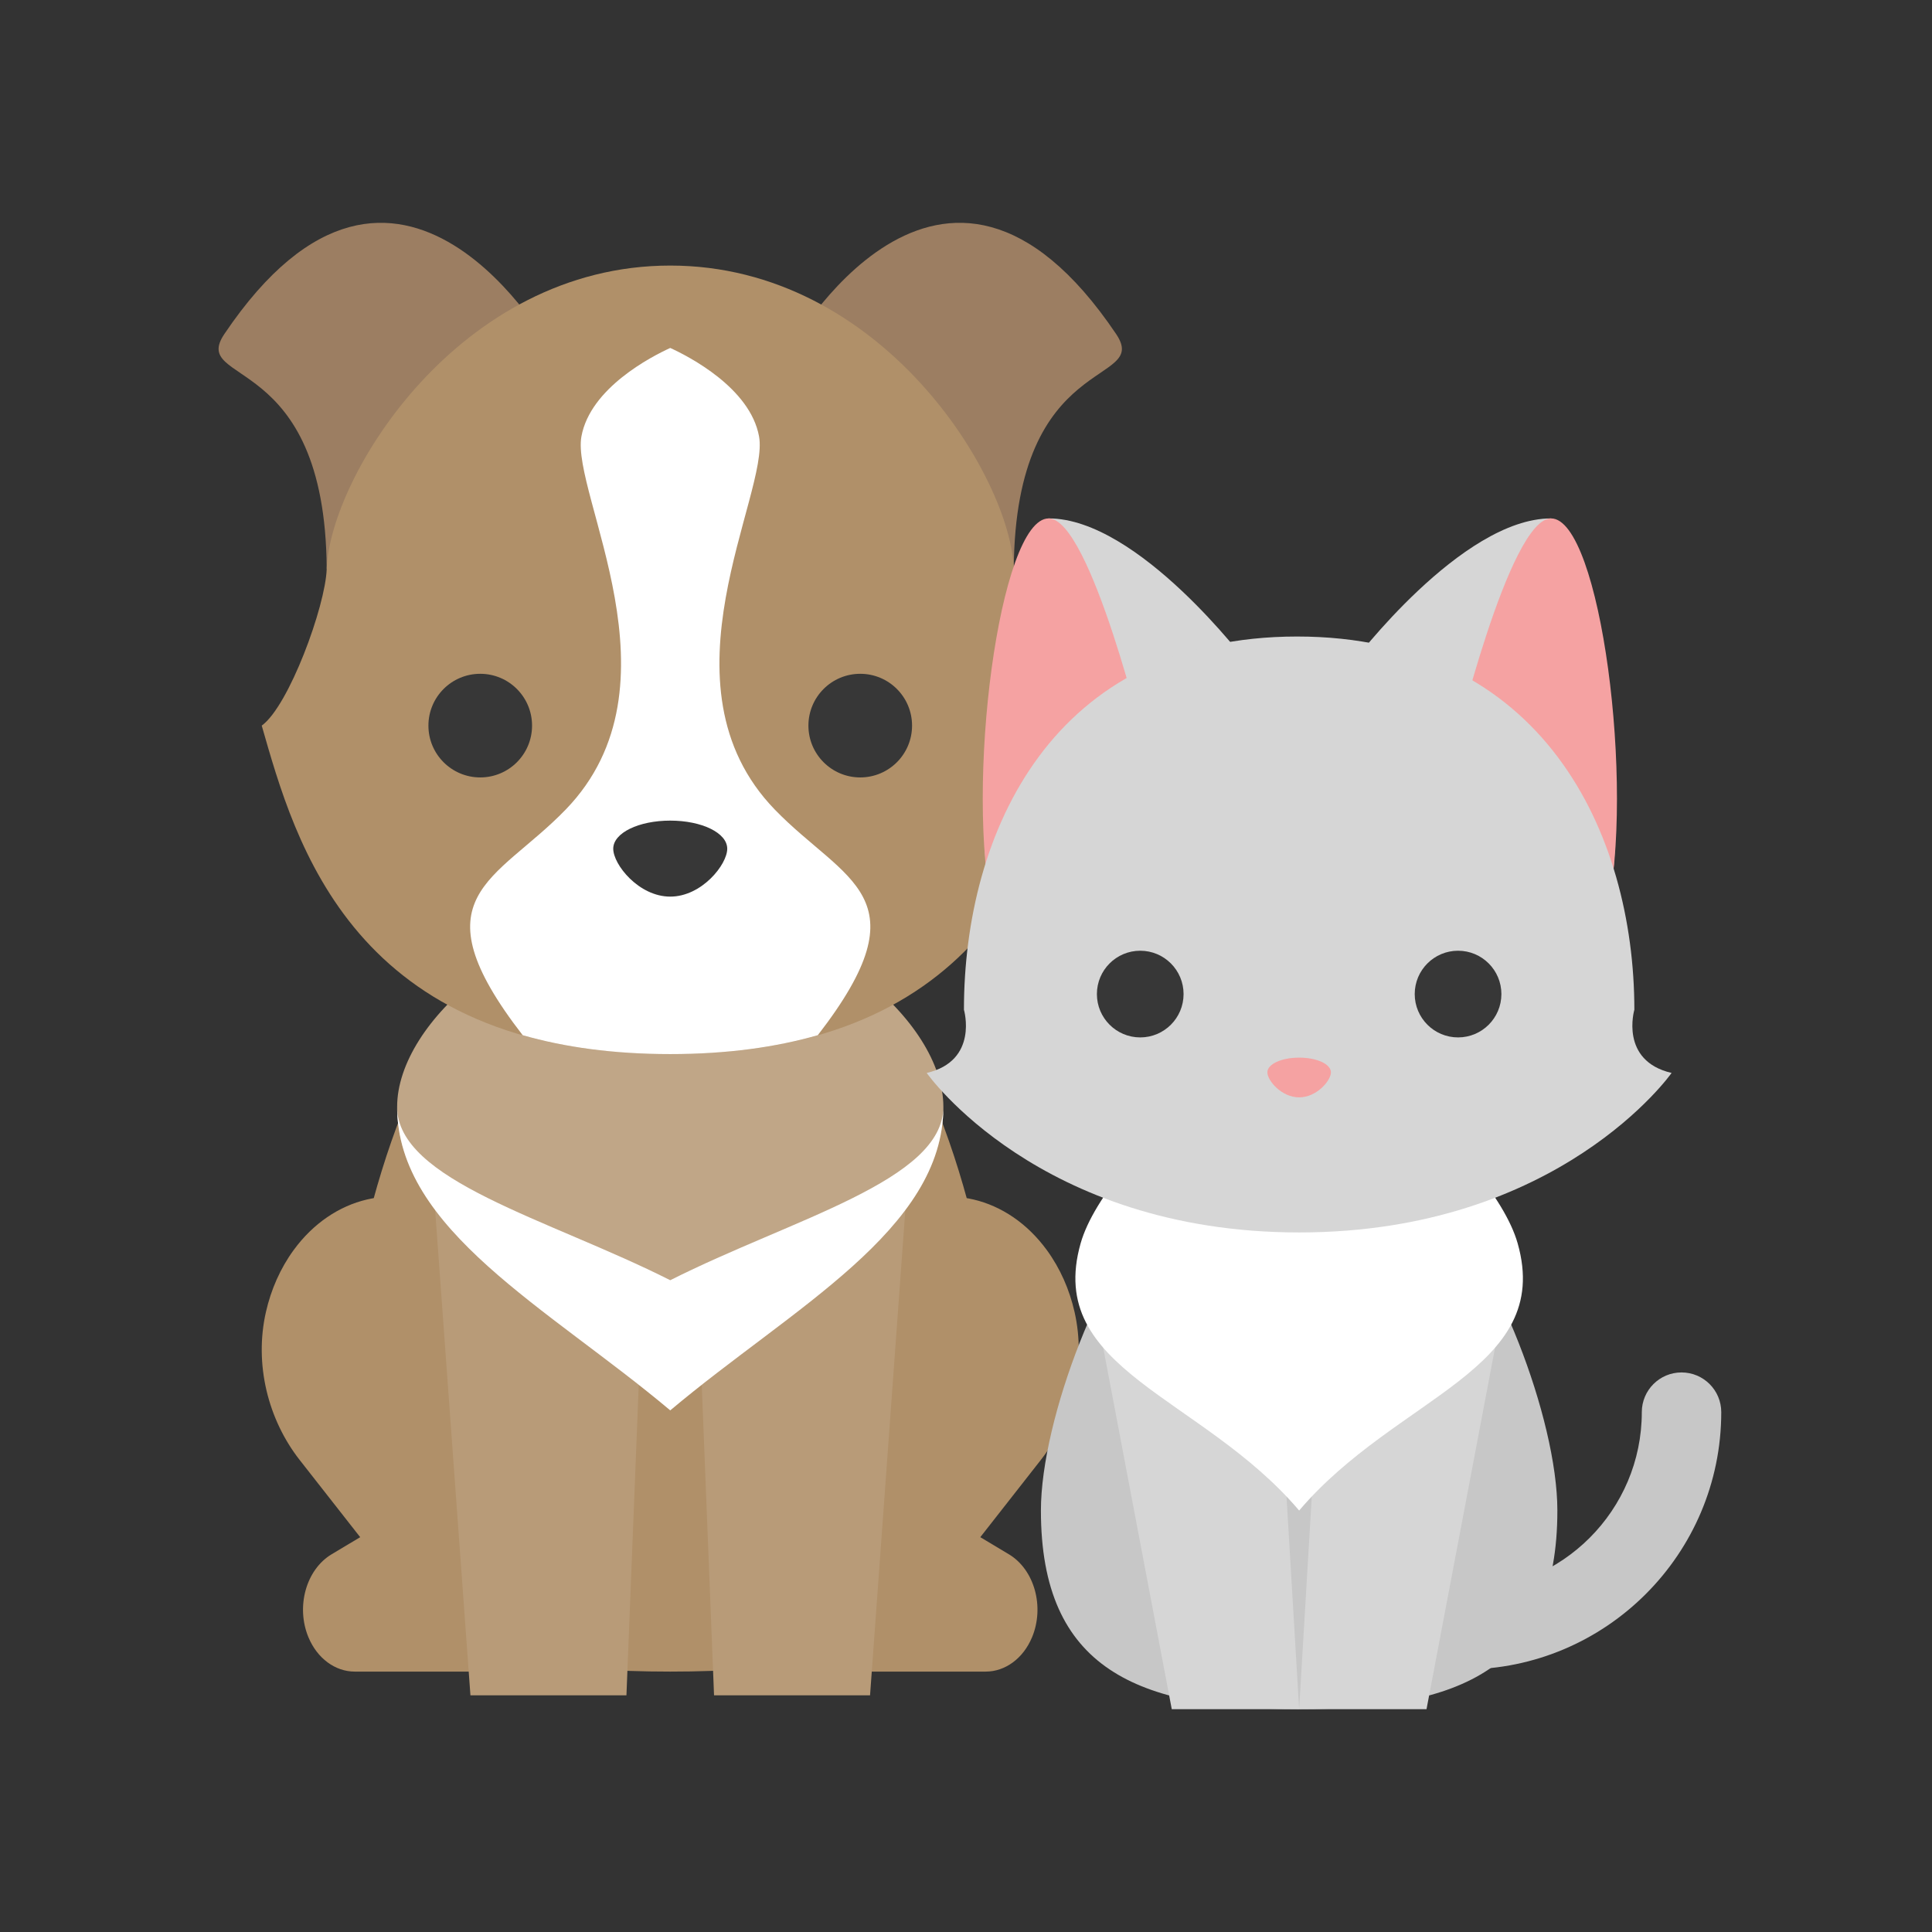
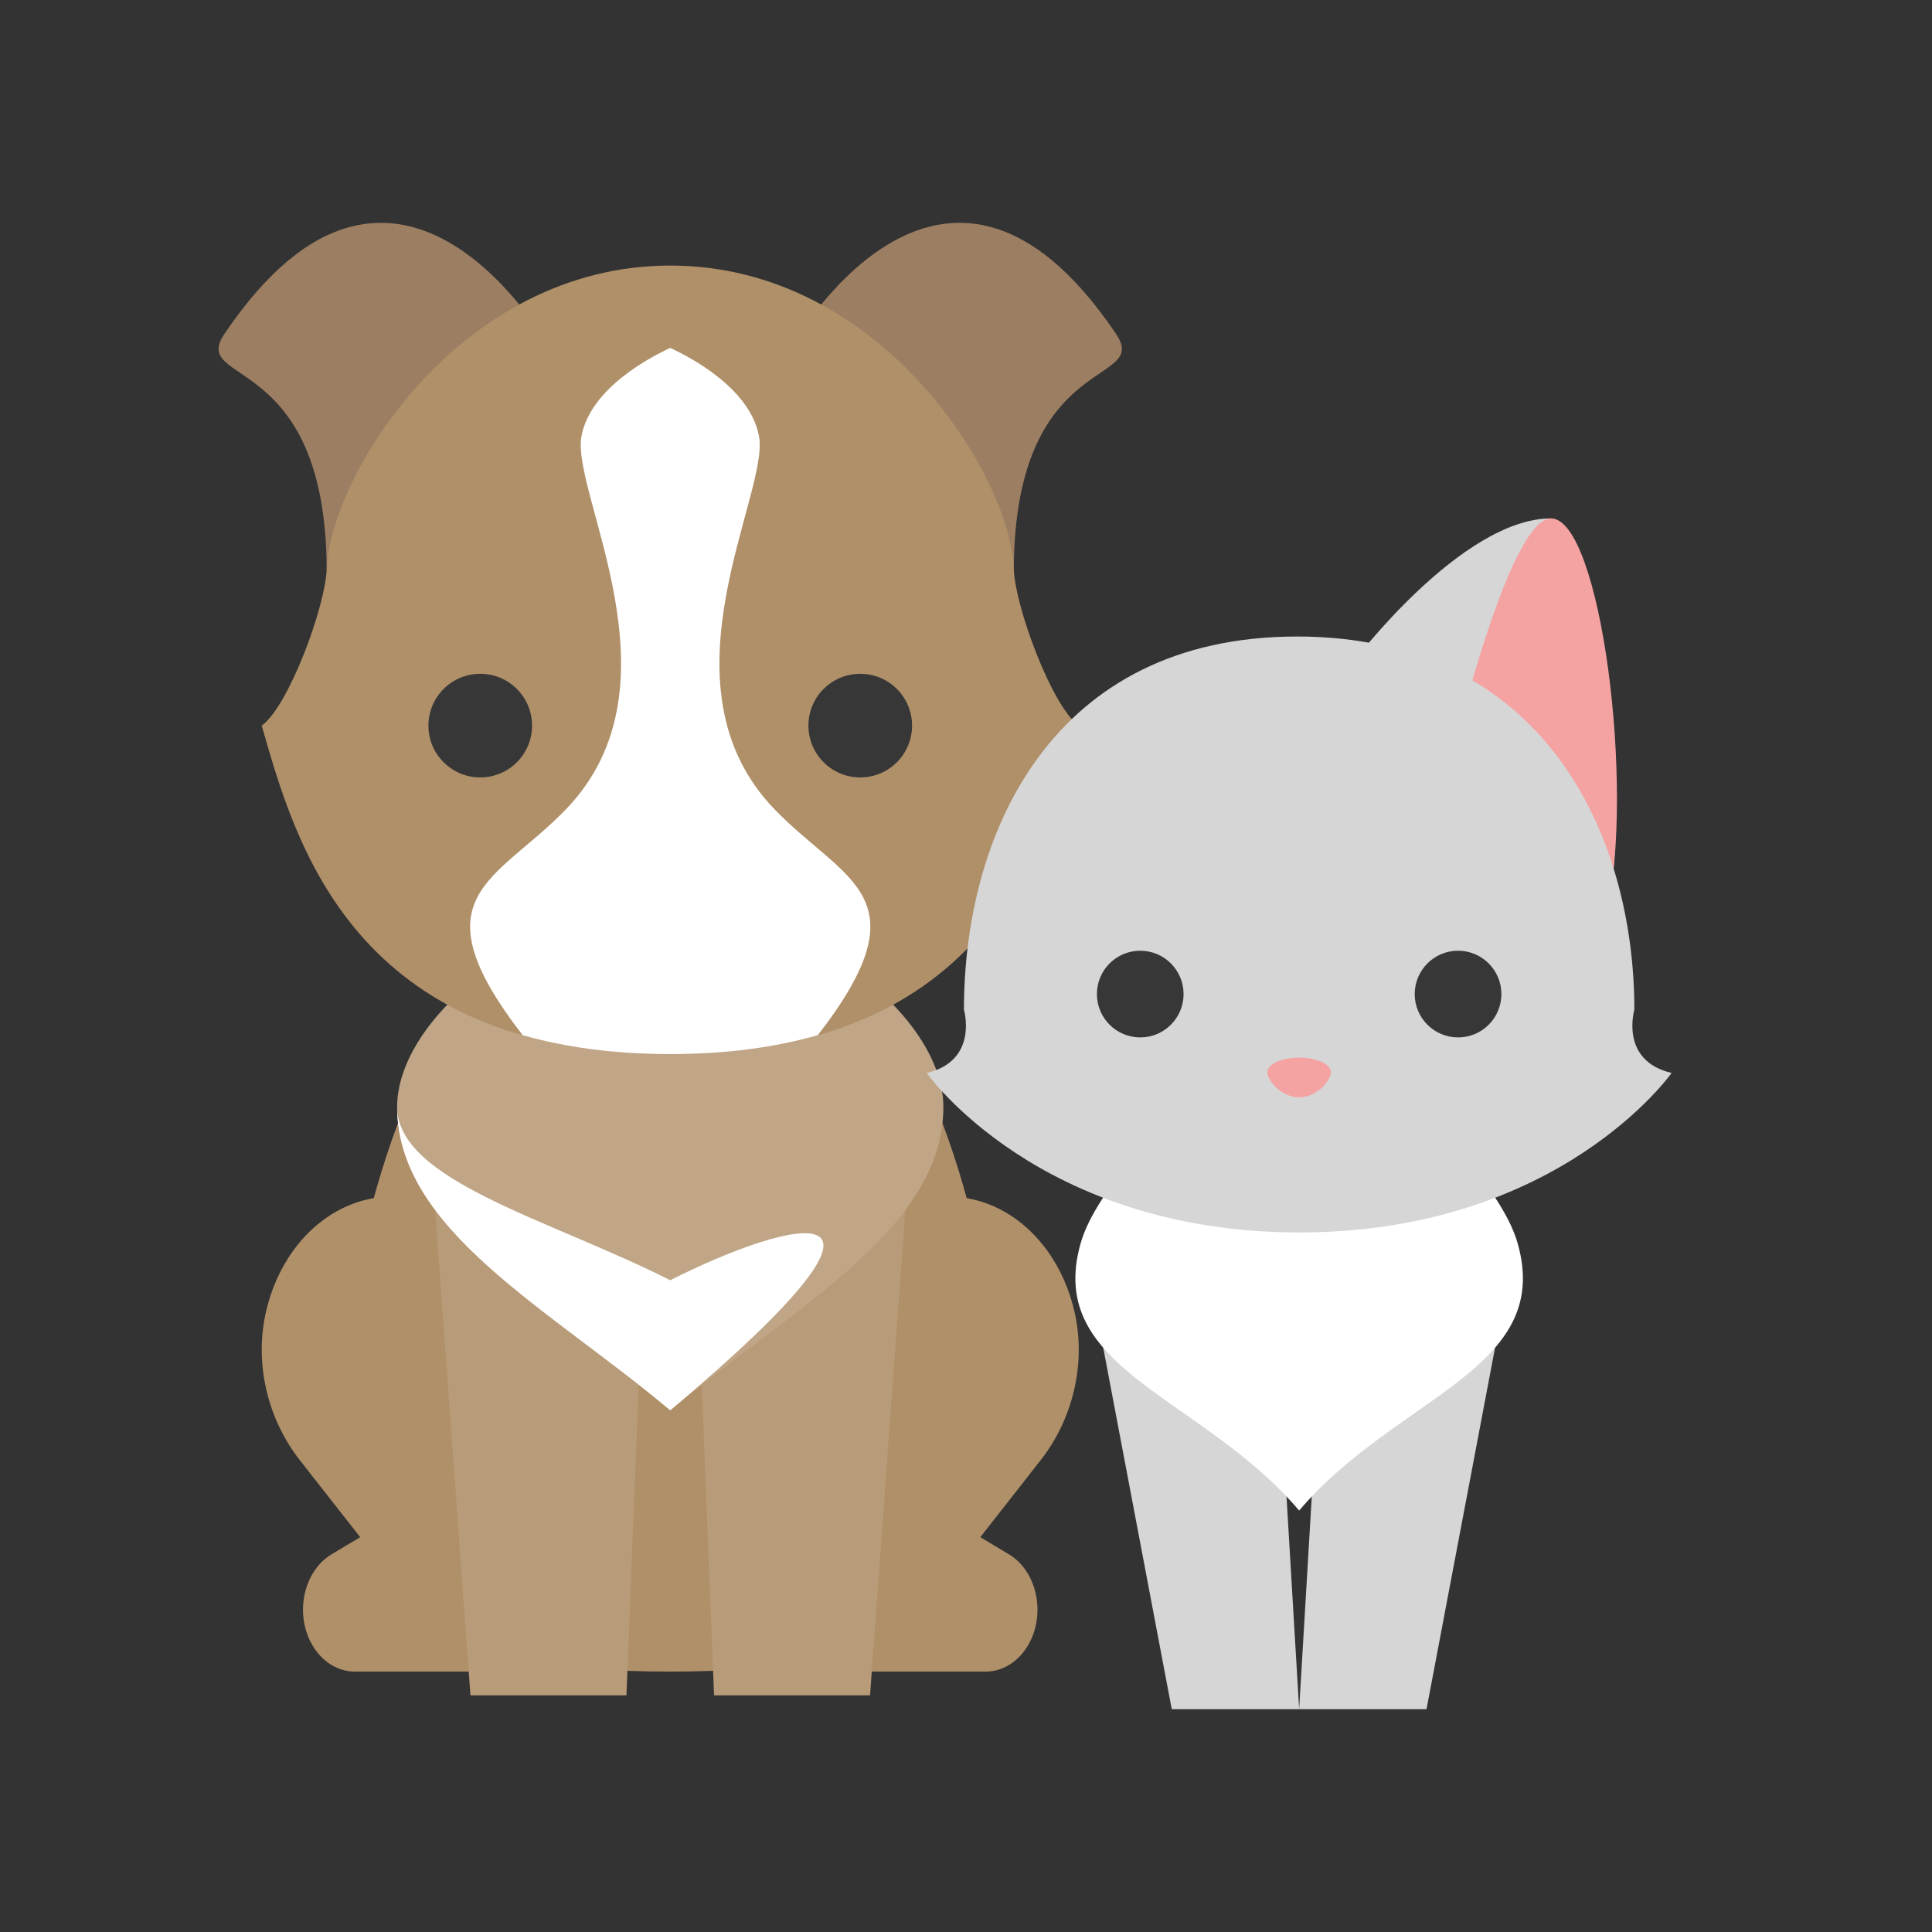
<svg xmlns="http://www.w3.org/2000/svg" xmlns:xlink="http://www.w3.org/1999/xlink" version="1.1" id="Layer_1" x="0px" y="0px" width="250px" height="250px" viewBox="0 0 250 250" enable-background="new 0 0 250 250" xml:space="preserve">
  <rect x="0" y="0" width="250" height="250" fill="#333333" stroke="none" />
  <g>
    <defs>
      <rect id="SVGID_1_" y="0" width="250" height="250" />
    </defs>
    <clipPath id="SVGID_2_">
      <use xlink:href="#SVGID_1_" overflow="visible" />
    </clipPath>
    <path clip-path="url(#SVGID_2_)" fill="#B09069" d="M111.13,127.037l-24.401-9.079l-24.4,9.079   c-10.474,9.298-18.011,37.896-18.011,54.143c0,28.058,13.607,35.124,42.412,35.124c28.805,0,42.411-7.066,42.411-35.124   C129.14,164.934,121.602,136.335,111.13,127.037" />
    <path clip-path="url(#SVGID_2_)" fill="#B09069" d="M139.047,169.766c-0.658-2.895-1.86-5.642-3.591-8.01   c-5.07-6.937-13.411-8.901-20.295-4.778l-2.837,1.696v57.63h15.231c2.536,0,4.854-1.716,5.986-4.43h0.002   c1.651-3.959,0.312-8.771-2.994-10.75l-3.698-2.214l7.825-9.985C138.777,183.693,140.583,176.521,139.047,169.766" />
    <path clip-path="url(#SVGID_2_)" fill="#B09069" d="M38.002,161.754c-1.73,2.37-2.932,5.117-3.59,8.012   c-1.536,6.756,0.27,13.928,4.369,19.159l7.827,9.985l-3.699,2.214c-3.305,1.979-4.644,6.791-2.992,10.75   c1.133,2.714,3.451,4.43,5.985,4.43h15.232v-57.63l-2.836-1.696C51.413,152.854,43.071,154.819,38.002,161.754" />
    <path clip-path="url(#SVGID_2_)" fill="#B89B78" d="M90.495,171.369l1.902,48.007h20.187l4.913-67.557   C113.39,159.708,101.496,163.904,90.495,171.369" />
    <path clip-path="url(#SVGID_2_)" fill="#B89B78" d="M55.96,151.819l4.914,67.557h20.187l1.902-48.007   C71.961,163.902,60.066,159.708,55.96,151.819" />
    <path clip-path="url(#SVGID_2_)" fill="#C0A687" d="M86.73,117.958c-19.09,0-35.341,14.218-35.341,25.255   c0,15.936,19.572,26.024,35.341,39.284c15.77-13.26,35.342-23.349,35.342-39.284C122.072,132.176,105.819,117.958,86.73,117.958" />
-     <path clip-path="url(#SVGID_2_)" fill="#FFFFFF" d="M86.73,165.66c-15.77-7.956-35.344-12.887-35.344-22.447   c0,15.936,19.574,26.024,35.344,39.284c15.77-13.26,35.342-23.349,35.342-39.284C122.072,152.773,102.5,157.704,86.73,165.66" />
+     <path clip-path="url(#SVGID_2_)" fill="#FFFFFF" d="M86.73,165.66c-15.77-7.956-35.344-12.887-35.344-22.447   c0,15.936,19.574,26.024,35.344,39.284C122.072,152.773,102.5,157.704,86.73,165.66" />
    <path clip-path="url(#SVGID_2_)" fill="#9C7E62" d="M29.035,43.217c-4.55,6.752,13.08,2.051,13.24,30.411l29.087-28.237   C71.363,45.391,51.667,9.629,29.035,43.217" />
    <path clip-path="url(#SVGID_2_)" fill="#9C7E62" d="M144.423,43.217c-22.633-33.588-42.327,2.174-42.327,2.174l29.087,28.237   C131.343,45.269,148.973,49.969,144.423,43.217" />
    <path clip-path="url(#SVGID_2_)" fill="#B09069" d="M131.183,73.628c-0.405-11.92-17.085-39.264-44.454-39.264   S42.681,61.708,42.275,73.628c-0.164,4.823-4.895,17.732-8.407,20.266c4.327,15.058,11.703,42.504,52.861,42.504   s48.533-27.446,52.86-42.504C136.077,91.361,131.346,78.451,131.183,73.628" />
    <path clip-path="url(#SVGID_2_)" fill="#FFFFFF" d="M100.254,104.756c-15.577-16.092-0.677-40.849-2.032-48.276   c-1.146-6.281-9.076-10.349-11.492-11.455c-2.414,1.102-10.348,5.171-11.495,11.455c-1.354,7.427,13.544,32.184-2.032,48.276   c-9.052,9.351-19.555,11.131-5.569,29.198c5.396,1.545,11.691,2.444,19.095,2.444c7.404,0,13.699-0.899,19.095-2.444   C119.809,115.887,109.306,114.107,100.254,104.756" />
-     <path clip-path="url(#SVGID_2_)" fill="#373737" d="M94.104,109.824c0,2.053-3.302,6.198-7.375,6.198   c-4.074,0-7.376-4.145-7.376-6.198c0-2.054,3.302-3.637,7.376-3.637C90.803,106.187,94.104,107.77,94.104,109.824" />
    <path clip-path="url(#SVGID_2_)" fill="#373737" d="M111.315,87.189c-3.704,0-6.706,3.001-6.706,6.706   c0,3.702,3.002,6.704,6.706,6.704c3.703,0,6.705-3.001,6.705-6.704C118.02,90.19,115.018,87.189,111.315,87.189" />
    <path clip-path="url(#SVGID_2_)" fill="#373737" d="M62.143,87.189c-3.704,0-6.706,3.001-6.706,6.706   c0,3.702,3.002,6.704,6.706,6.704c3.703,0,6.705-3.001,6.705-6.704C68.848,90.19,65.846,87.189,62.143,87.189" />
-     <path clip-path="url(#SVGID_2_)" fill="#D6D6D6" d="M135.695,67.082c11.617,0,25.646,18.644,25.646,18.644l-32.813,32.625   C124.771,101.849,130.781,76.151,135.695,67.082" />
-     <path clip-path="url(#SVGID_2_)" fill="#F5A2A2" d="M135.695,67.082c5.428,0,12.56,29.833,12.56,29.833l-19.727,21.436   C124.771,101.849,129.322,67.082,135.695,67.082" />
-     <path clip-path="url(#SVGID_2_)" fill="#C7C7C7" d="M189.438,216.025h-12.976c-2.84,0-5.142-2.302-5.142-5.142   c0-2.839,2.302-5.14,5.142-5.14h12.976c12.688,0,23.011-10.322,23.011-23.008c0-2.841,2.302-5.143,5.139-5.143   c2.84,0,5.142,2.302,5.142,5.143C222.729,201.091,207.797,216.025,189.438,216.025" />
-     <path clip-path="url(#SVGID_2_)" fill="#C7C7C7" d="M185.797,155.839l-17.688-6.644l-17.687,6.644   c-7.592,6.806-15.728,27.734-15.728,39.624c0,20.534,12.535,25.703,33.414,25.703c20.88,0,33.415-5.169,33.415-25.703   C201.524,183.573,193.389,162.645,185.797,155.839" />
    <path clip-path="url(#SVGID_2_)" fill="#D6D6D6" d="M200.706,67.082c-11.616,0-25.646,18.644-25.646,18.644l32.813,32.625   C211.631,101.849,205.621,76.151,200.706,67.082" />
    <path clip-path="url(#SVGID_2_)" fill="#F5A2A2" d="M200.706,67.082c-5.427,0-12.561,29.833-12.561,29.833l19.728,21.436   C211.631,101.849,207.079,67.082,200.706,67.082" />
    <path clip-path="url(#SVGID_2_)" fill="#D6D6D6" d="M168.109,221.166h16.483l9.104-48.026c-4.469,4.907-14.82,6.618-23.475,12.467   L168.109,221.166z" />
    <path clip-path="url(#SVGID_2_)" fill="#D6D6D6" d="M151.625,221.166h16.484l-2.113-35.562   c-8.656-5.847-19.009-7.558-23.476-12.465L151.625,221.166z" />
    <path clip-path="url(#SVGID_2_)" fill="#FFFFFF" d="M196.382,160.88c-3.42-12.02-28.272-30.847-28.272-30.847   s-24.855,18.827-28.275,30.847c-4.662,16.388,15.66,19.739,28.275,34.583C180.725,180.619,201.044,177.268,196.382,160.88" />
    <path clip-path="url(#SVGID_2_)" fill="#D6D6D6" d="M168.109,159.478c33.722,0,48.194-20.639,48.194-20.639   c-6.761-1.577-4.818-8.181-4.818-8.181c0-22.86-11.929-48.293-43.639-48.293c-31.707,0-43.113,25.433-43.113,48.293   c0,0,1.941,6.604-4.819,8.181C119.915,138.839,134.387,159.478,168.109,159.478" />
    <path clip-path="url(#SVGID_2_)" fill="#F5A2A2" d="M172.221,138.759c0,1.072-1.841,3.24-4.111,3.24   c-2.273,0-4.112-2.168-4.112-3.24c0-1.073,1.839-1.902,4.112-1.902C170.38,136.856,172.221,137.686,172.221,138.759" />
    <path clip-path="url(#SVGID_2_)" fill="#373737" d="M188.672,123.024c-3.096,0-5.608,2.511-5.608,5.609s2.513,5.608,5.608,5.608   c3.098,0,5.608-2.511,5.608-5.608S191.77,123.024,188.672,123.024" />
    <path clip-path="url(#SVGID_2_)" fill="#373737" d="M147.546,123.024c-3.098,0-5.608,2.511-5.608,5.609s2.511,5.608,5.608,5.608   s5.608-2.511,5.608-5.608S150.644,123.024,147.546,123.024" />
  </g>
</svg>